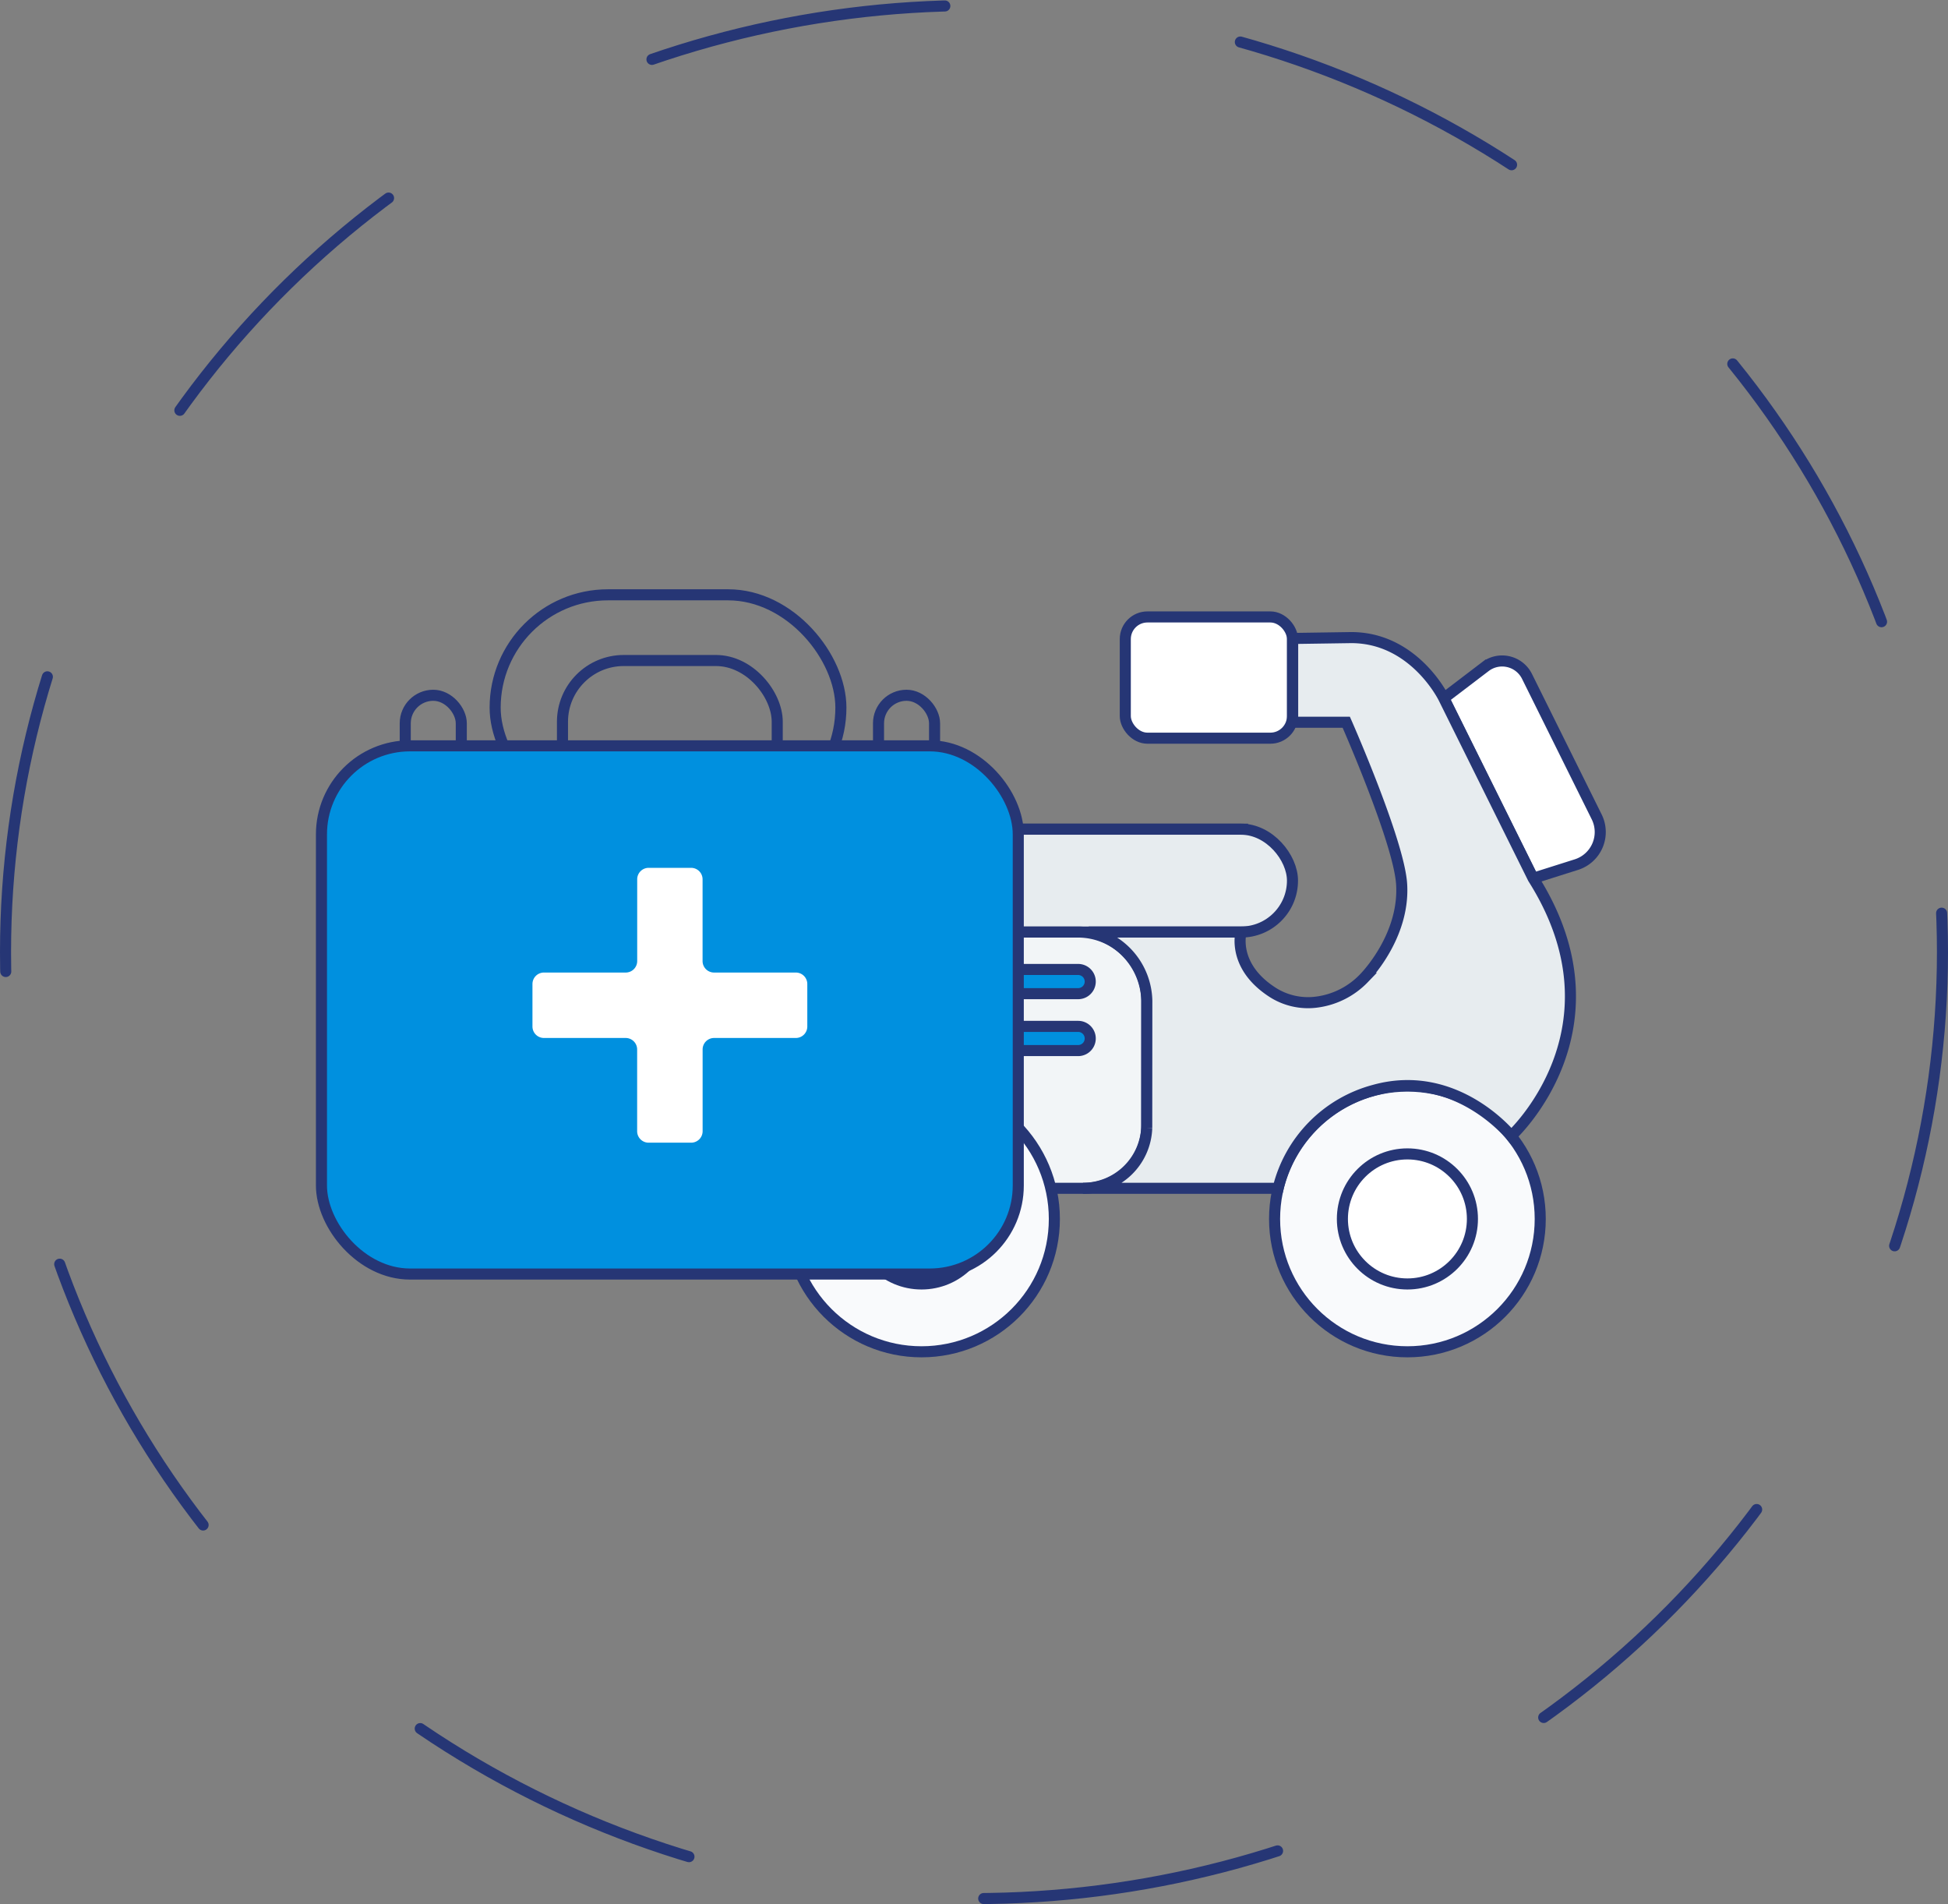
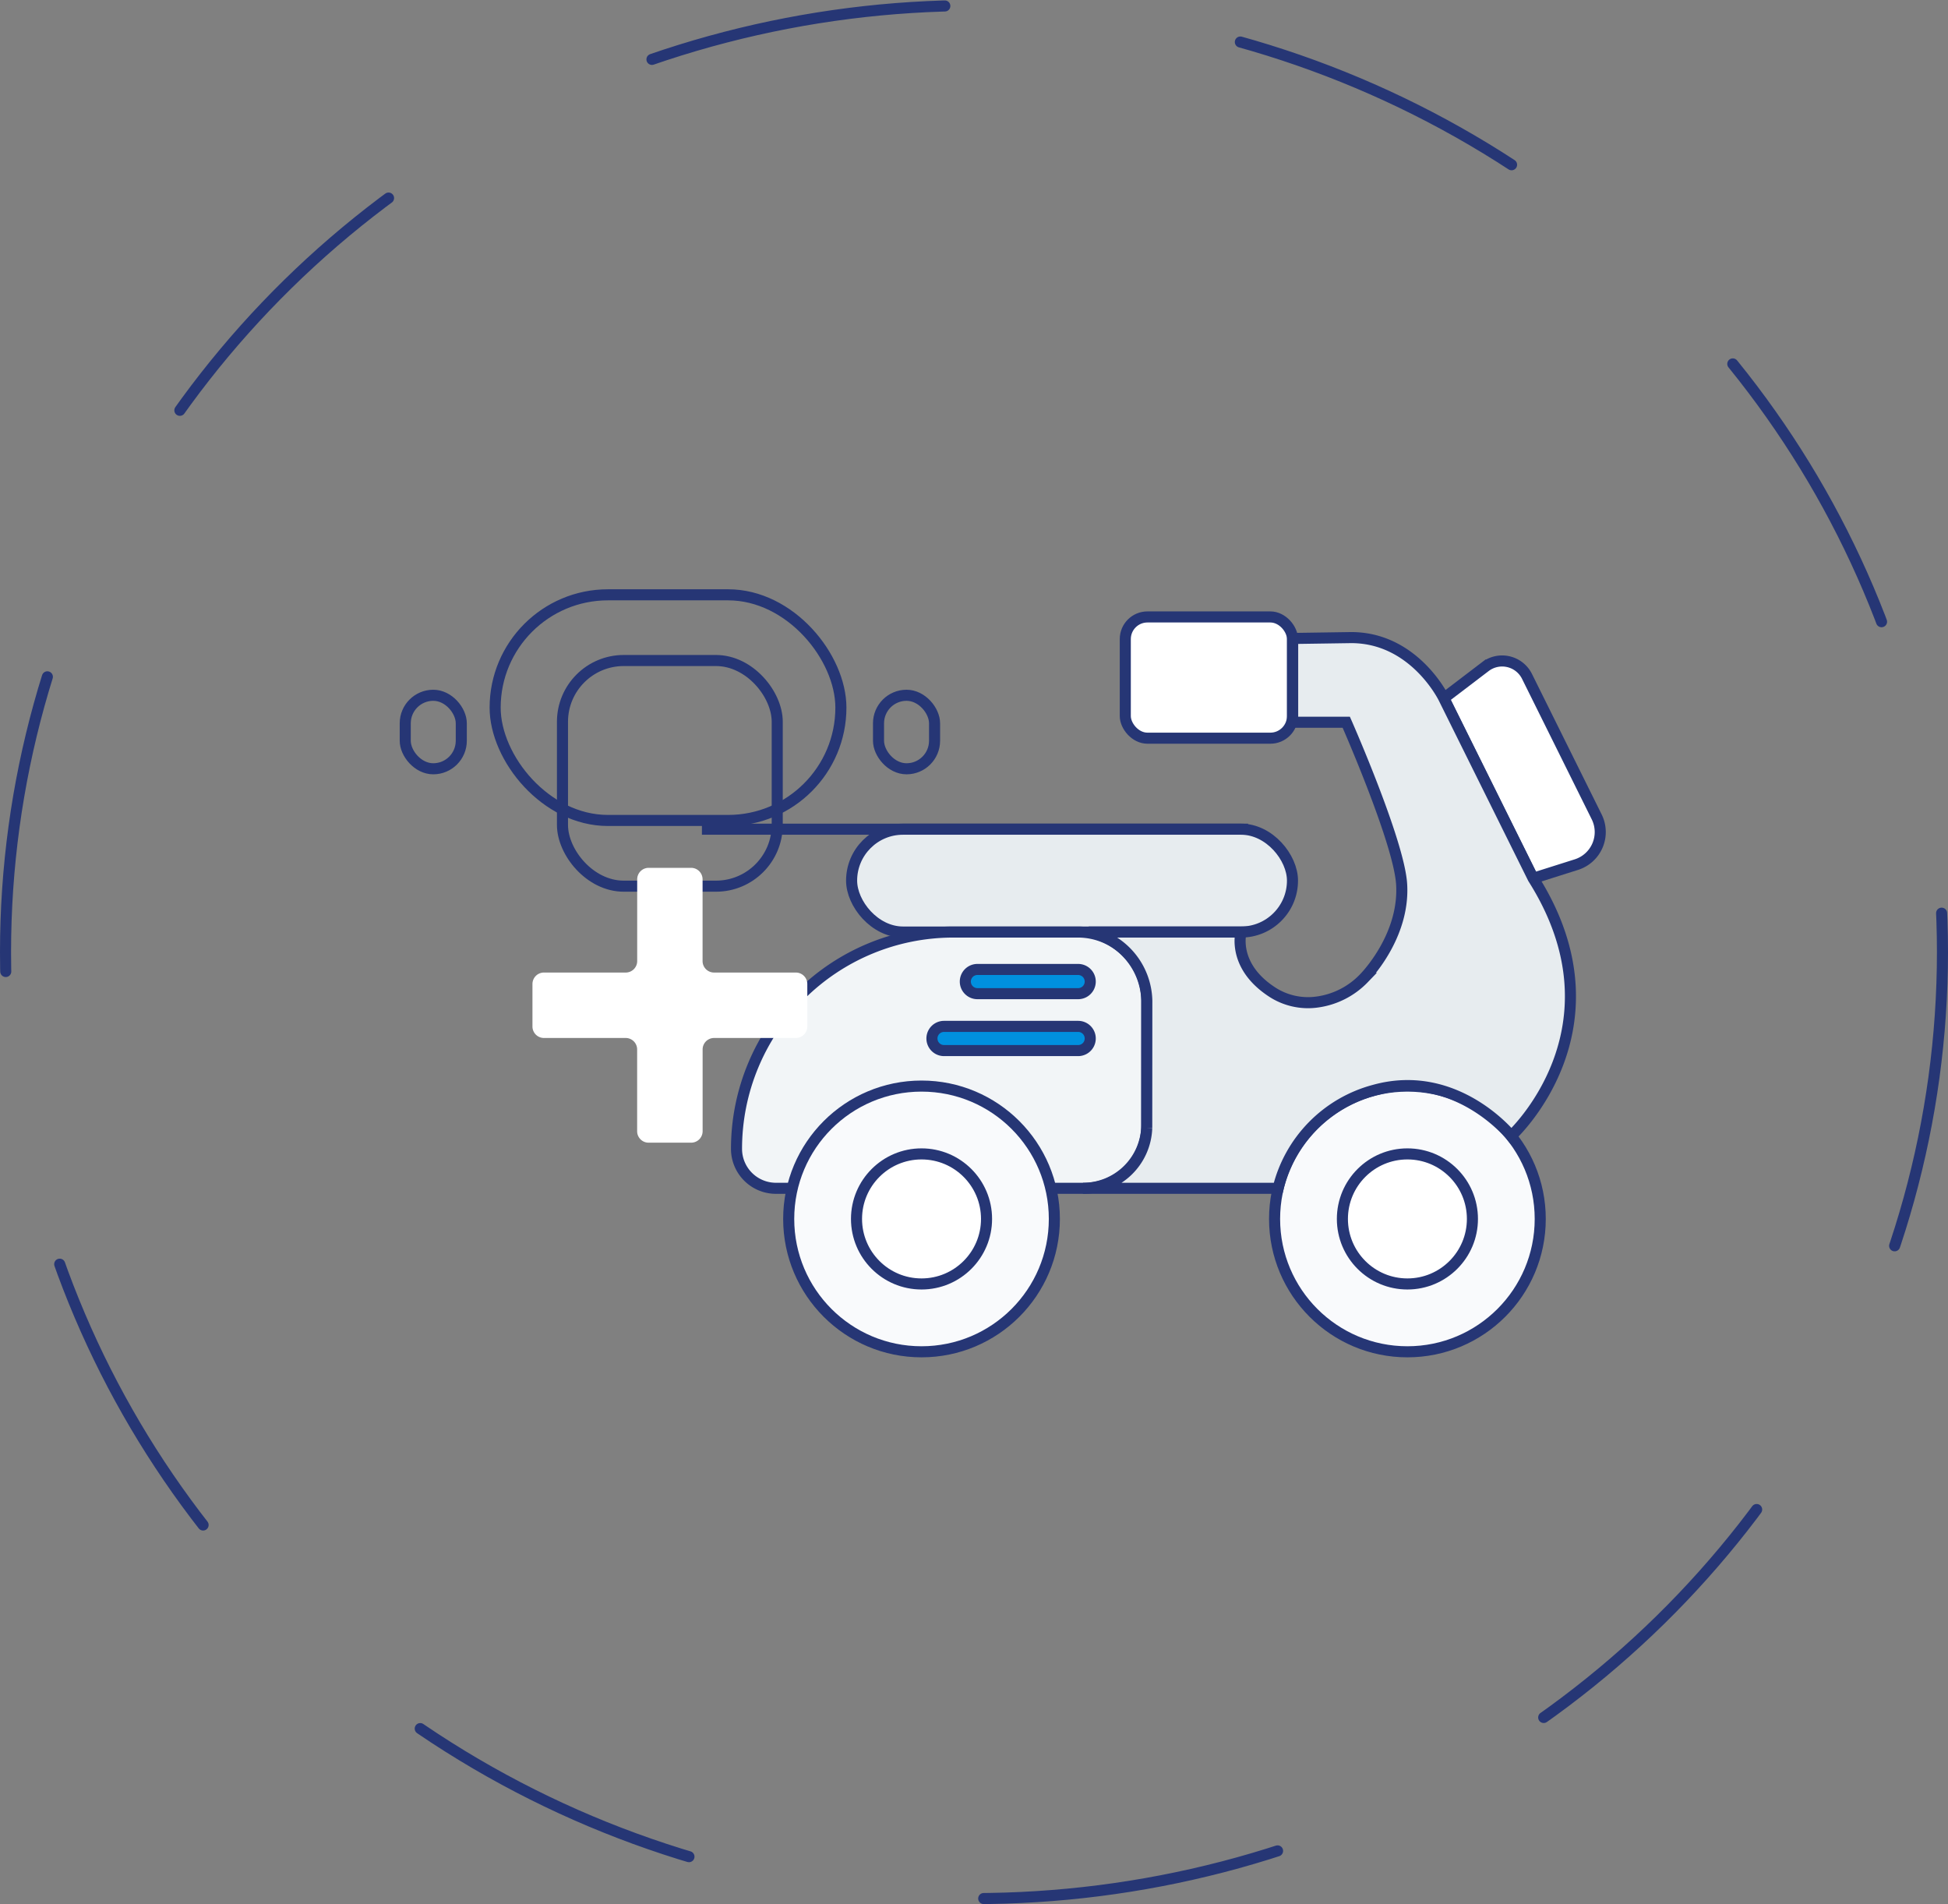
<svg xmlns="http://www.w3.org/2000/svg" width="176" height="172" viewBox="0 0 176 172">
  <rect x="0" y="0" width="176" height="172" fill="#808080" stroke="none" />
  <g id="Group_2920" data-name="Group 2920" transform="translate(-1073 -13637)">
    <g id="Ellipse_499" data-name="Ellipse 499" transform="translate(1073 13637)" fill="none" stroke="#263675" stroke-linecap="round" stroke-width="1" stroke-dasharray="27">
      <ellipse cx="88" cy="86" rx="88" ry="86" stroke="none" />
      <ellipse cx="88" cy="86" rx="87.5" ry="85.5" fill="none" />
    </g>
    <g id="Group_2659" data-name="Group 2659" transform="translate(4 4751)">
      <g id="Group_1258" data-name="Group 1258" transform="translate(60.24 8668.465)">
        <g id="Group_1252" data-name="Group 1252" transform="translate(1072.178 273.263)">
          <rect id="Rectangle_1784" data-name="Rectangle 1784" width="39.833" height="9.29" rx="4.645" transform="translate(13.524 19.172)" fill="#e7ecef" stroke="#263675" stroke-miterlimit="10" stroke-width="1" />
          <rect id="Rectangle_1785" data-name="Rectangle 1785" width="15.106" height="10.952" rx="2" transform="translate(38.251)" fill="#fff" stroke="#263675" stroke-miterlimit="10" stroke-width="1" />
          <path id="Path_5185" data-name="Path 5185" d="M1509.513,341.107l-8.069-16.264,3.75-2.855a2.508,2.508,0,0,1,3.766.881l6.295,12.688a3.085,3.085,0,0,1-1.833,4.313Z" transform="translate(-1434.414 -317.498)" fill="#fff" stroke="#263675" stroke-miterlimit="10" stroke-width="1" />
          <path id="Rectangle_1786" data-name="Rectangle 1786" d="M19.584,0H30.853a6.218,6.218,0,0,1,6.218,6.218V17.382A5.767,5.767,0,0,1,31.3,23.149H3.565A3.565,3.565,0,0,1,0,19.584v0A19.584,19.584,0,0,1,19.584,0Z" transform="translate(3.125 28.462)" fill="#f2f5f7" stroke="#263675" stroke-miterlimit="10" stroke-width="1" />
          <line id="Line_207" data-name="Line 207" x2="49.342" transform="translate(0 19.172)" fill="#fff" stroke="#263675" stroke-miterlimit="10" stroke-width="1" />
          <circle id="Ellipse_181" data-name="Ellipse 181" cx="12.001" cy="12.001" r="12.001" transform="translate(7.84 42.377)" fill="#f9fafc" stroke="#263675" stroke-miterlimit="10" stroke-width="1" />
          <circle id="Ellipse_182" data-name="Ellipse 182" cx="5.874" cy="5.874" r="5.874" transform="translate(13.967 48.503)" fill="#fff" stroke="#263675" stroke-miterlimit="10" stroke-width="1" />
          <circle id="Ellipse_183" data-name="Ellipse 183" cx="12.001" cy="12.001" r="12.001" transform="translate(51.739 42.377)" fill="#f9fafc" stroke="#263675" stroke-miterlimit="10" stroke-width="1" />
          <circle id="Ellipse_184" data-name="Ellipse 184" cx="5.874" cy="5.874" r="5.874" transform="translate(57.866 48.503)" fill="#fff" stroke="#263675" stroke-miterlimit="10" stroke-width="1" />
          <path id="Path_5186" data-name="Path 5186" d="M1306.946,334.554h-13.767a6.463,6.463,0,0,1,5.251,6.218l-.008,11.463a5.638,5.638,0,0,1-5.759,5.468h17.631a12.167,12.167,0,0,1,8.685-8.858c7.4-2.059,12.371,4.133,12.371,4.133s10.588-9.688,1.983-23.277l-8.069-16.264s-2.717-5.626-8.6-5.475l-5.057.075v7.568h4.843s4.747,10.753,5,14.6c.286,4.344-2.718,7.823-3.414,8.534a7.193,7.193,0,0,1-4.178,2.134,5.943,5.943,0,0,1-4.171-.942C1306.088,337.543,1306.946,334.554,1306.946,334.554Z" transform="translate(-1258.234 -306.093)" fill="#e7ecef" stroke="#263675" stroke-miterlimit="10" stroke-width="1" />
        </g>
        <g id="Group_1253" data-name="Group 1253" transform="translate(1095.971 305.106)">
          <path id="Path_5187" data-name="Path 5187" d="M1234.747,502.111h-9.1a1.093,1.093,0,0,1,0-2.186h9.1a1.093,1.093,0,0,1,0,2.186Z" transform="translate(-1224.549 -499.925)" fill="#0090df" stroke="#263675" stroke-miterlimit="10" stroke-width="1" />
        </g>
        <g id="Group_1254" data-name="Group 1254" transform="translate(1092.96 310.247)">
          <path id="Path_5188" data-name="Path 5188" d="M1218.476,535.035H1206.36a1.093,1.093,0,1,1,0-2.186h12.116a1.093,1.093,0,0,1,0,2.186Z" transform="translate(-1205.267 -532.849)" fill="#0090df" stroke="#263675" stroke-miterlimit="10" stroke-width="1" />
        </g>
      </g>
      <g id="Group_2658" data-name="Group 2658" transform="translate(888.74 8670.054)">
        <rect id="Rectangle_2051" data-name="Rectangle 2051" width="31.238" height="20.383" rx="10.192" transform="translate(224.996 269.675)" fill="none" stroke="#263675" stroke-miterlimit="10" stroke-width="1" />
        <rect id="Rectangle_2052" data-name="Rectangle 2052" width="19.403" height="20.383" rx="5.534" transform="translate(231.079 275.61)" fill="none" stroke="#263675" stroke-miterlimit="10" stroke-width="1" />
        <rect id="Rectangle_2053" data-name="Rectangle 2053" width="5.064" height="6.64" rx="2.532" transform="translate(216.873 278.75)" fill="none" stroke="#263675" stroke-miterlimit="10" stroke-width="1" />
        <rect id="Rectangle_2054" data-name="Rectangle 2054" width="5.064" height="6.64" rx="2.532" transform="translate(259.633 278.75)" fill="none" stroke="#263675" stroke-miterlimit="10" stroke-width="1" />
-         <rect id="Rectangle_2055" data-name="Rectangle 2055" width="62.957" height="47.713" rx="8" transform="translate(209.303 283.316)" fill="#0090df" stroke="#263675" stroke-miterlimit="10" stroke-width="1" />
      </g>
      <path id="Path_8321" data-name="Path 8321" d="M412.755,171.458H405.37a1.037,1.037,0,0,1-1.037-1.037v-7.384A1.037,1.037,0,0,0,403.3,162h-3.837a1.037,1.037,0,0,0-1.037,1.037v7.384a1.037,1.037,0,0,1-1.037,1.037H390a1.037,1.037,0,0,0-1.037,1.037v3.837A1.037,1.037,0,0,0,390,177.369h7.384a1.037,1.037,0,0,1,1.037,1.037v7.384a1.037,1.037,0,0,0,1.037,1.037H403.3a1.037,1.037,0,0,0,1.037-1.037v-7.384a1.037,1.037,0,0,1,1.037-1.037h7.384a1.037,1.037,0,0,0,1.037-1.037V172.5A1.037,1.037,0,0,0,412.755,171.458Z" transform="translate(728.144 8802.391)" fill="#fff" />
    </g>
  </g>
</svg>